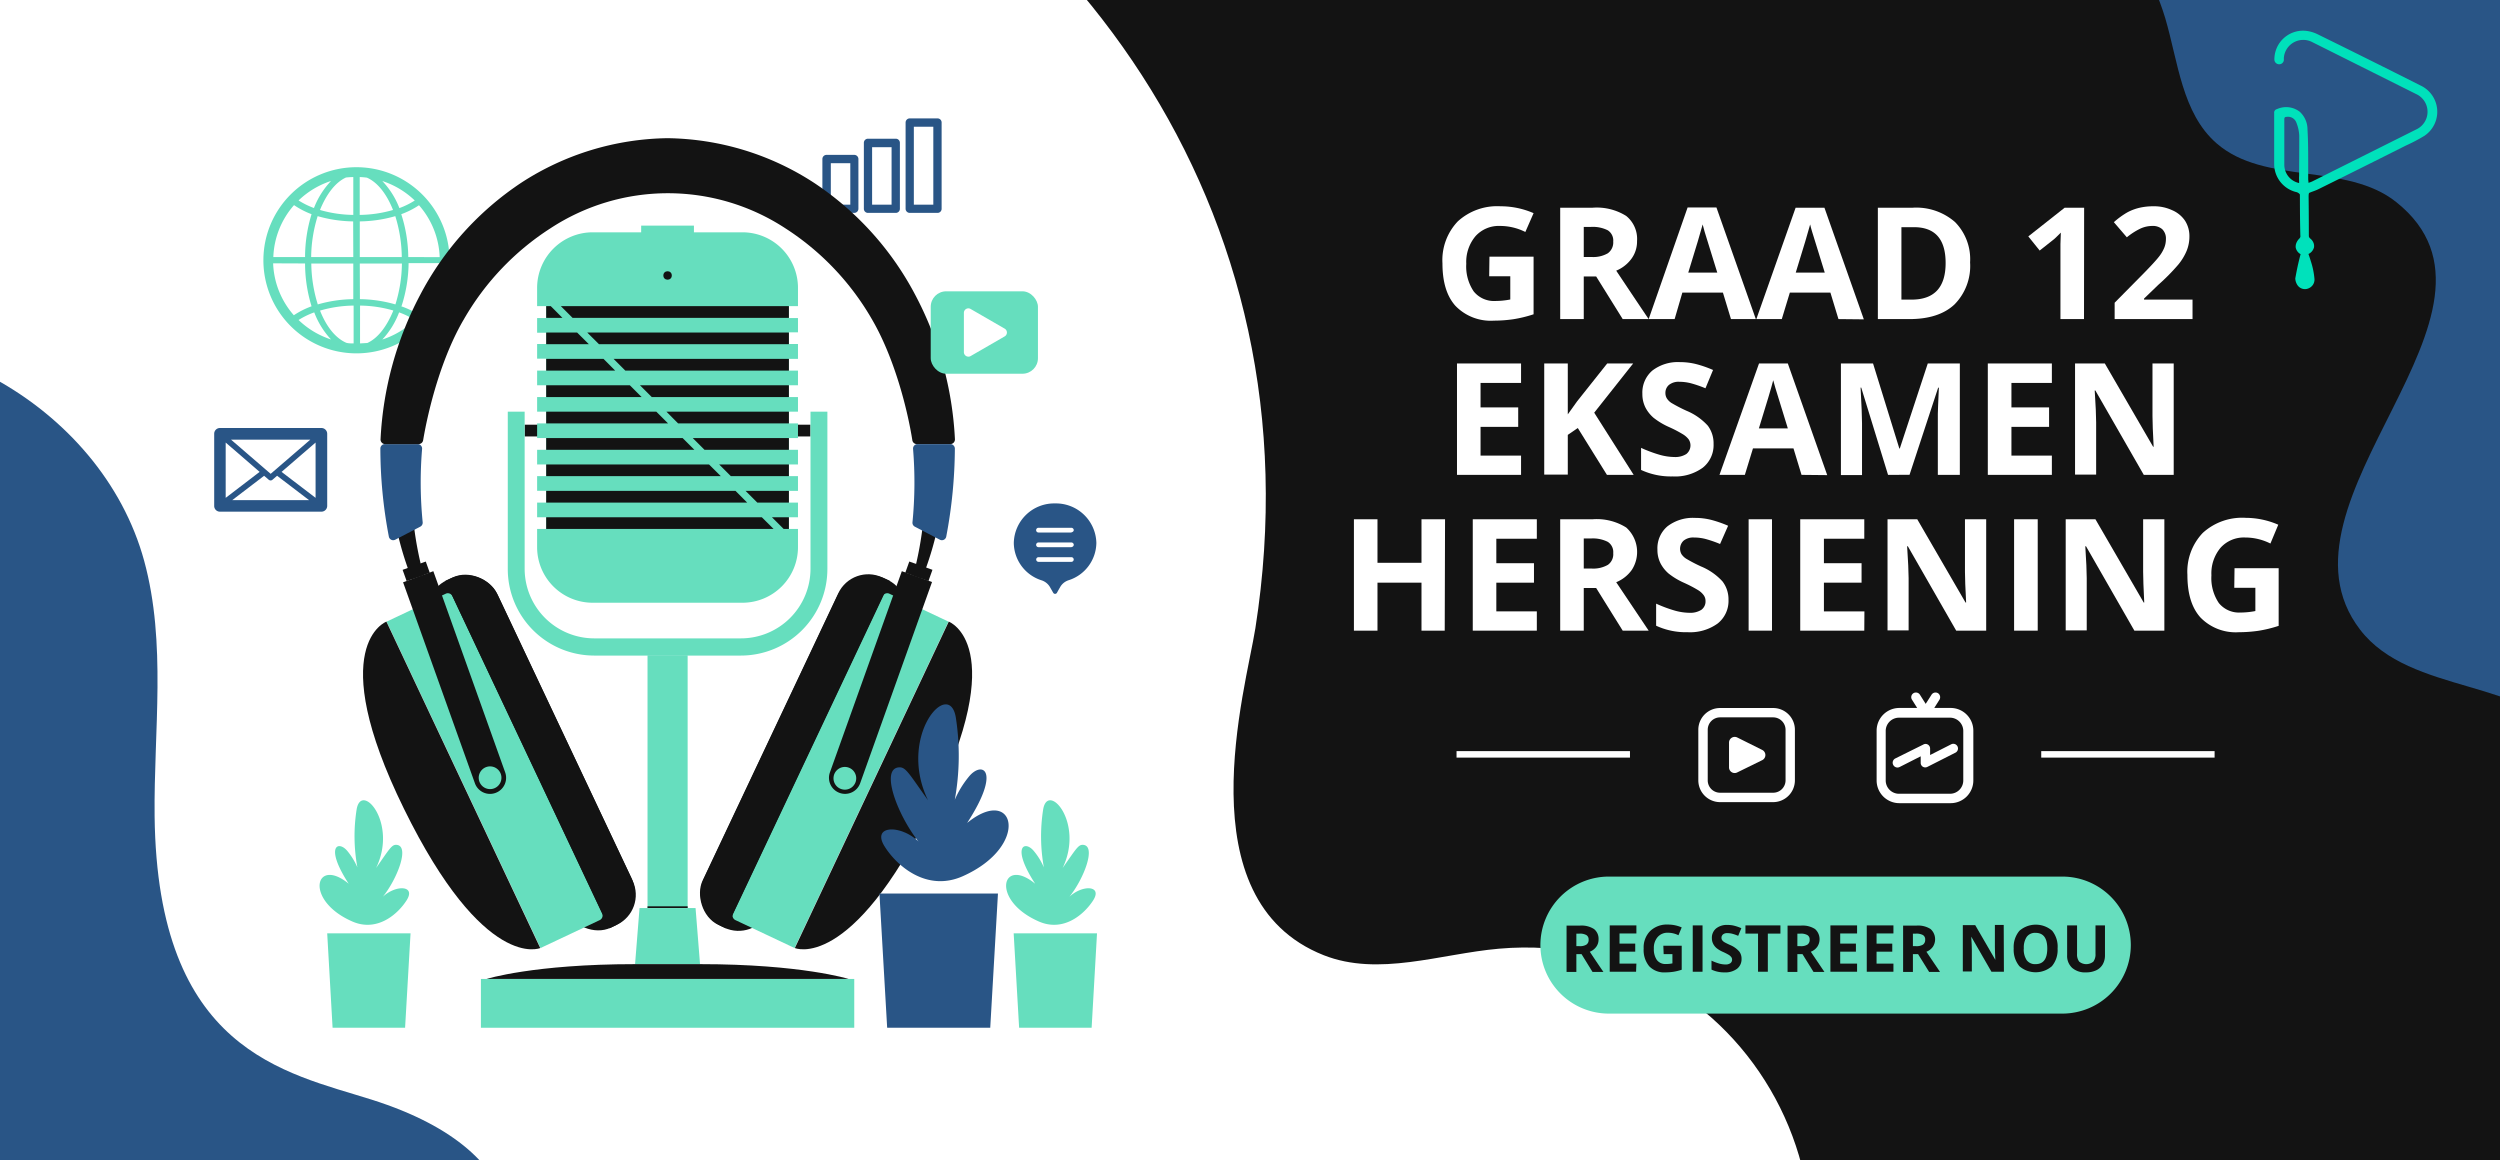
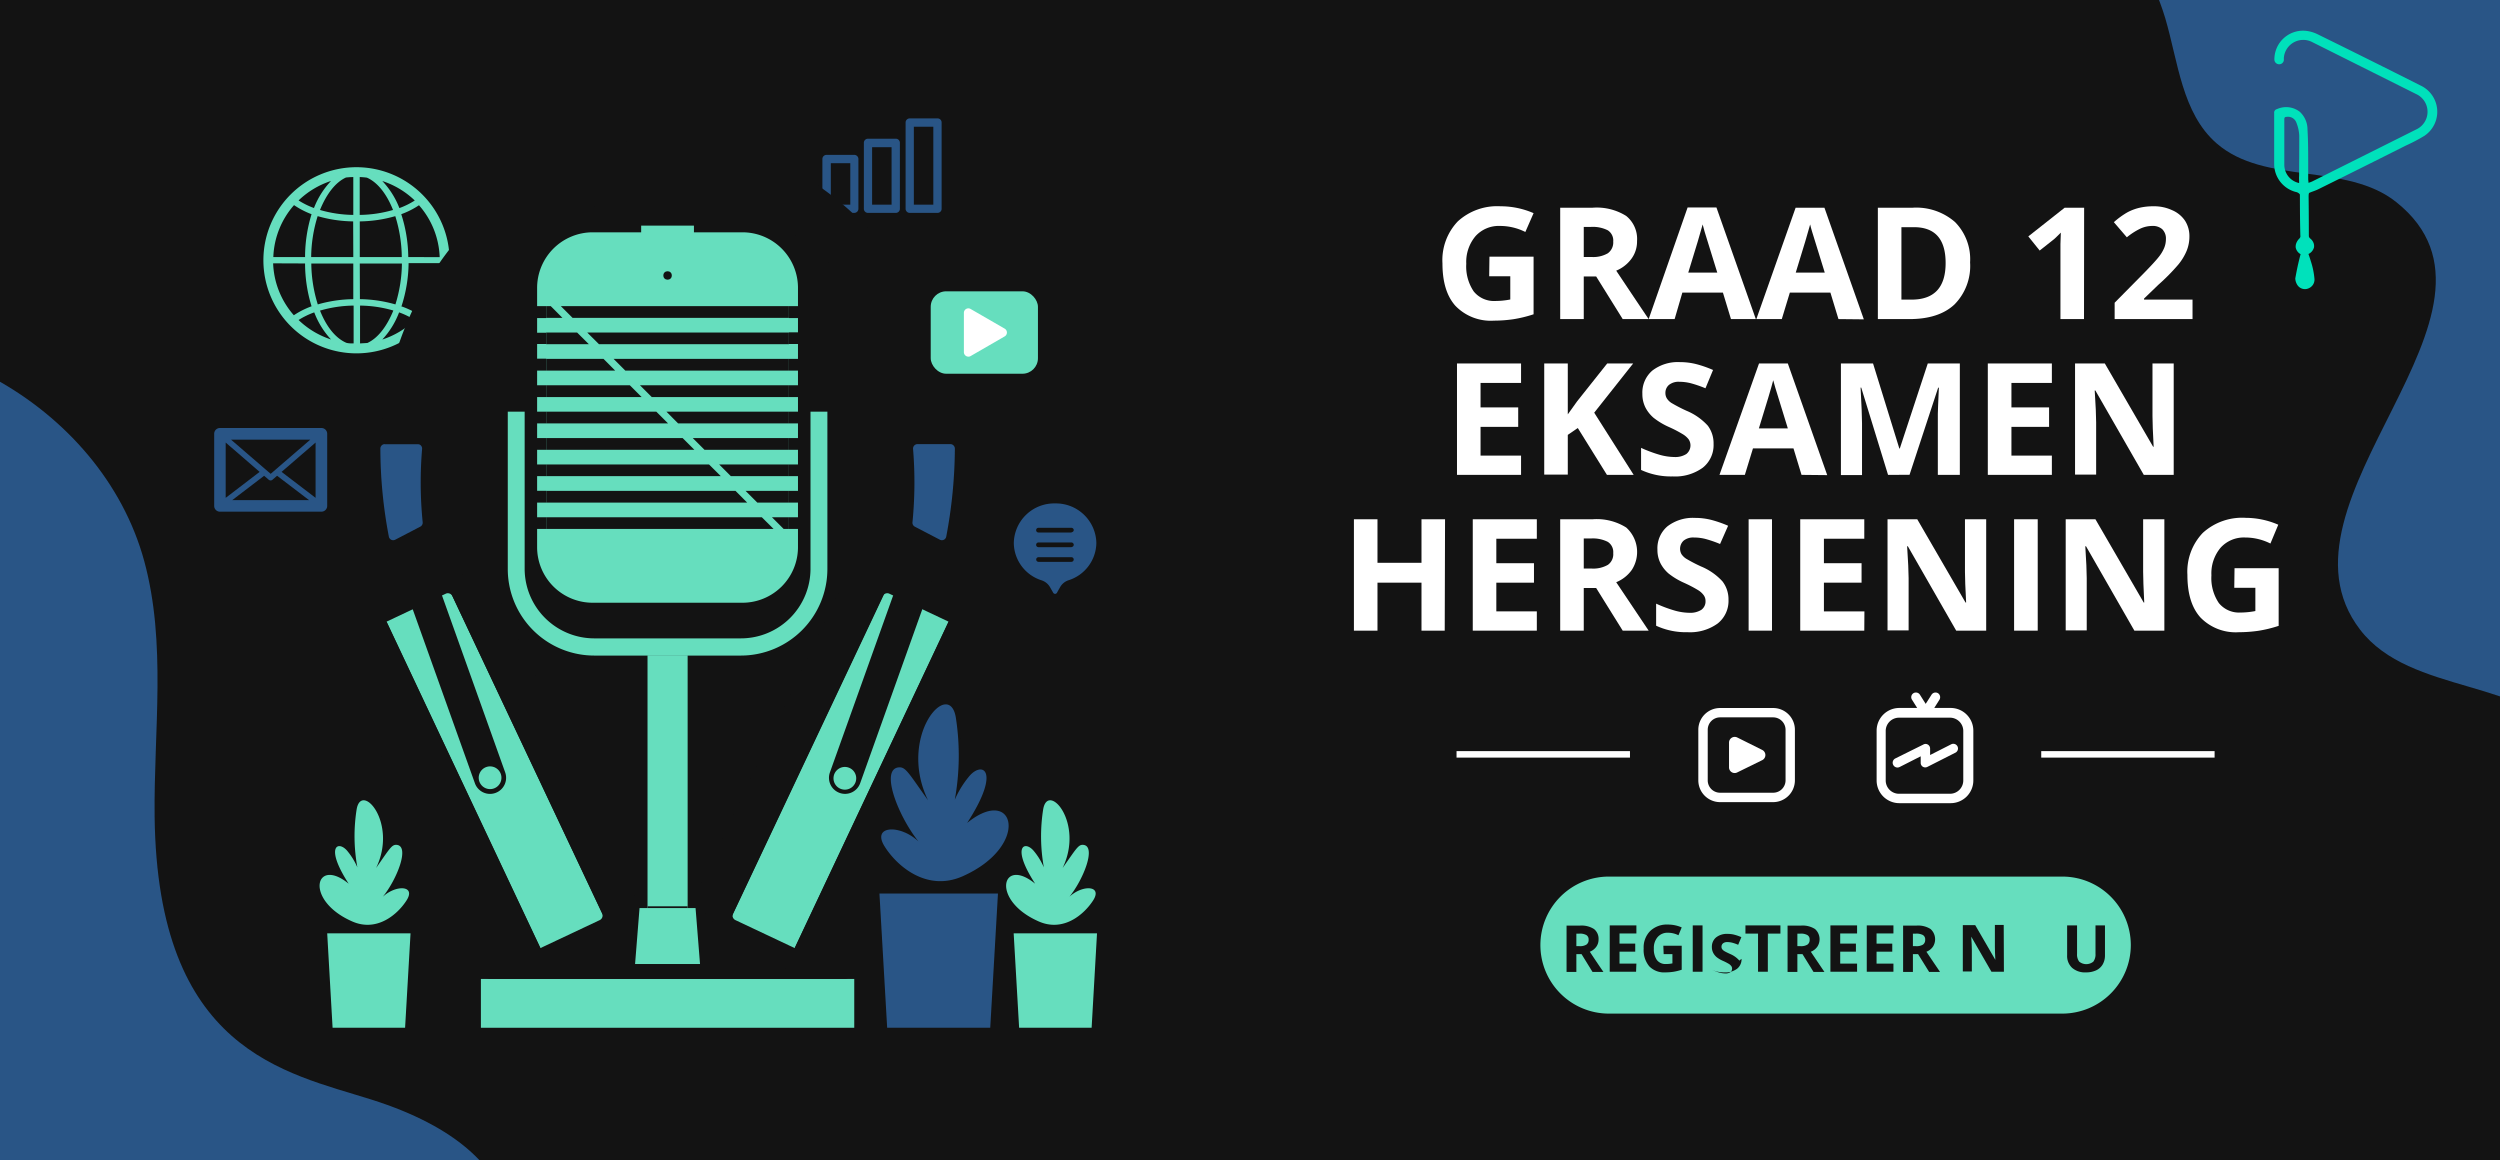
<svg xmlns="http://www.w3.org/2000/svg" viewBox="0 0 385.16 178.75">
  <defs>
    <style>.cls-1,.cls-7{fill:none;}.cls-2{fill:#131313;}.cls-3{clip-path:url(#clip-path);}.cls-4{fill:#fff;}.cls-5{fill:#295586;}.cls-6{fill:#66debe;}.cls-7{stroke:#fff;stroke-miterlimit:10;}.cls-8{fill:#00e1bb;}</style>
    <clipPath id="clip-path">
      <rect class="cls-1" width="385.16" height="178.75" />
    </clipPath>
  </defs>
  <g id="OBJECTS">
    <rect class="cls-2" width="385.16" height="178.75" />
    <g class="cls-3">
-       <path class="cls-4" d="M-60.26,8.61c96.44-119.69,274-41.25,253.67,88.17-1.48,9.38-11,41.86,10.52,50.38,8.48,3.35,17.92-.2,27-1,39.82-3.51,63.49,44.21,36.63,73.79H-60.26Z" />
      <path class="cls-5" d="M272.09-17.11c21.71-16.56,53.57-6.3,61.49,19.89,2,6.77,2.58,14.65,7.91,19.3,7.42,6.47,20,2.92,27.68,9.05C390.34,48,348.39,77.17,363.6,97c7.79,10.18,25.84,7.35,33.18,17.85,3.94,5.63,3.31,13.16,5,19.82s8.81,13.35,14.76,9.91V-45.78H278.62C276.77-36.47,273.94-26.43,272.09-17.11Z" />
      <path class="cls-5" d="M74.07,199.25c6.18-4.58,9.92-21.39-16.83-29.84-13.35-4.22-33-7.46-33.42-43.66-.14-13.17,1.86-26.64-1.61-39.35C15.59,62.19-13,46.54-37,54V199.25Z" />
    </g>
    <path class="cls-6" d="M54.93,25.76A14.34,14.34,0,1,0,69.26,40.09,14.35,14.35,0,0,0,54.93,25.76Zm5.62,6.59a19.13,19.13,0,0,1-5.13.76V27.28a10,10,0,0,1,1.11.09C58.17,28.09,59.58,29.89,60.55,32.35ZM58.9,27.89a13,13,0,0,1,5,3,12,12,0,0,1-2.37,1.17A12.62,12.62,0,0,0,58.9,27.89ZM54.43,39.6H47.94a21.81,21.81,0,0,1,1-6.3,20.56,20.56,0,0,0,5.47.81Zm0,1v5.49a20.56,20.56,0,0,0-5.47.81,21.81,21.81,0,0,1-1-6.3Zm1,0h6.49a21.81,21.81,0,0,1-1,6.3,20.56,20.56,0,0,0-5.47-.81Zm0-1V34.11a20.56,20.56,0,0,0,5.47-.81,21.81,21.81,0,0,1,1,6.3Zm-1-12.32v5.83a19.13,19.13,0,0,1-5.13-.76c1-2.46,2.38-4.26,4-5A10.17,10.17,0,0,1,54.43,27.28Zm-6.06,4.77A12.29,12.29,0,0,1,46,30.88a13,13,0,0,1,5-3A12.62,12.62,0,0,0,48.37,32.05ZM48,33A22.46,22.46,0,0,0,47,39.6H42.11a12.79,12.79,0,0,1,3.19-8A12.63,12.63,0,0,0,48,33ZM47,40.59A22.52,22.52,0,0,0,48,47.19a12.63,12.63,0,0,0-2.73,1.38,12.82,12.82,0,0,1-3.19-8Zm1.42,7.55A12.62,12.62,0,0,0,51,52.3a13,13,0,0,1-5-3A12.29,12.29,0,0,1,48.37,48.14Zm.93-.3a19.13,19.13,0,0,1,5.13-.76v5.83c-.38,0-.74,0-1.11-.09C51.68,52.1,50.27,50.3,49.3,47.84Zm6.12,5.07V47.08a19.13,19.13,0,0,1,5.13.76c-1,2.46-2.38,4.26-4,5C56.17,52.87,55.8,52.89,55.42,52.91Zm6.06-4.77a12,12,0,0,1,2.37,1.17,13,13,0,0,1-5,3A12.62,12.62,0,0,0,61.48,48.14Zm.34-1a22.19,22.19,0,0,0,1.08-6.6h4.84a12.82,12.82,0,0,1-3.19,8A12.63,12.63,0,0,0,61.82,47.19ZM62.9,39.6A22.14,22.14,0,0,0,61.82,33a12.63,12.63,0,0,0,2.73-1.38,12.79,12.79,0,0,1,3.19,8Z" />
    <path class="cls-5" d="M131.61,32.8h-4.27a.63.63,0,0,1-.64-.63V24.5a.64.64,0,0,1,.64-.64h4.27a.64.64,0,0,1,.64.64v7.67A.64.64,0,0,1,131.61,32.8ZM128,31.53h3V25.14h-3Z" />
    <path class="cls-5" d="M138,32.8h-4.27a.63.63,0,0,1-.64-.63V22a.63.63,0,0,1,.64-.63H138a.63.63,0,0,1,.64.63V32.17A.63.63,0,0,1,138,32.8Zm-3.64-1.27h3V22.68h-3Z" />
    <path class="cls-5" d="M144.43,32.8h-4.27a.64.64,0,0,1-.64-.63V18.87a.64.64,0,0,1,.64-.63h4.27a.63.63,0,0,1,.64.63v13.3A.63.63,0,0,1,144.43,32.8Zm-3.64-1.27h3v-12h-3Z" />
    <rect class="cls-2" x="80.83" y="65.43" width="44.03" height="1.81" />
    <path class="cls-6" d="M121.54,81.49v-1.8h1.4V77.43h-1.4V75.62h1.4V73.36h-1.4v-1.8h1.4V69.3h-1.4V67.49h1.4V65.23h-1.4V63.42h1.4V61.17h-1.4V59.36h1.4V57.1h-1.4V55.29h1.4V53h-1.4v-1.8h1.4V49h-1.4V47.16h1.4V44.35a8.56,8.56,0,0,0-8.56-8.56H91.31a8.57,8.57,0,0,0-8.56,8.56v2.81h1.4V49h-1.4v2.26h1.4V53h-1.4v2.26h1.4V57.1h-1.4v2.26h1.4v1.81h-1.4v2.25h1.4v1.81h-1.4v2.26h1.4V69.3h-1.4v2.26h1.4v1.8h-1.4v2.26h1.4v1.81h-1.4v2.26h1.4v1.8h-1.4V84.3a8.56,8.56,0,0,0,8.56,8.56h23.07a8.56,8.56,0,0,0,8.56-8.56V81.49Z" />
    <polygon class="cls-2" points="84.15 79.69 84.15 81.49 119.18 81.49 117.37 79.69 84.15 79.69" />
    <polygon class="cls-2" points="121.54 81.49 121.54 79.69 118.93 79.69 120.73 81.49 121.54 81.49" />
    <polygon class="cls-2" points="121.54 77.43 121.54 75.62 114.86 75.62 116.67 77.43 121.54 77.43" />
    <polygon class="cls-2" points="84.15 75.62 84.15 77.43 115.11 77.43 113.31 75.62 84.15 75.62" />
    <polygon class="cls-2" points="121.54 73.36 121.54 71.56 110.8 71.56 112.6 73.36 121.54 73.36" />
    <polygon class="cls-2" points="84.15 71.56 84.15 73.36 111.05 73.36 109.24 71.56 84.15 71.56" />
    <polygon class="cls-2" points="121.54 69.3 121.54 67.49 106.73 67.49 108.54 69.3 121.54 69.3" />
    <polygon class="cls-2" points="84.15 67.49 84.15 69.3 106.98 69.3 105.17 67.49 84.15 67.49" />
    <polygon class="cls-2" points="84.15 63.42 84.15 65.23 102.92 65.23 101.11 63.42 84.15 63.42" />
    <polygon class="cls-2" points="121.54 65.23 121.54 63.42 102.67 63.42 104.47 65.23 121.54 65.23" />
    <polygon class="cls-2" points="121.54 61.17 121.54 59.36 98.6 59.36 100.41 61.17 121.54 61.17" />
    <polygon class="cls-2" points="84.15 59.36 84.15 61.17 98.85 61.17 97.04 59.36 84.15 59.36" />
    <polygon class="cls-2" points="121.54 57.1 121.54 55.29 94.53 55.29 96.34 57.1 121.54 57.1" />
    <polygon class="cls-2" points="84.15 55.29 84.15 57.1 94.78 57.1 92.98 55.29 84.15 55.29" />
    <polygon class="cls-2" points="121.54 53.03 121.54 51.23 90.47 51.23 92.28 53.03 121.54 53.03" />
    <polygon class="cls-2" points="84.15 51.23 84.15 53.03 90.72 53.03 88.91 51.23 84.15 51.23" />
    <polygon class="cls-2" points="84.15 47.16 84.15 48.97 86.65 48.97 84.85 47.16 84.15 47.16" />
    <polygon class="cls-2" points="121.54 48.97 121.54 47.16 86.4 47.16 88.21 48.97 121.54 48.97" />
    <circle class="cls-2" cx="102.85" cy="42.44" r="0.65" />
    <rect class="cls-6" x="98.78" y="34.76" width="8.13" height="2.33" />
    <path class="cls-6" d="M114.15,101H91.55A13.33,13.33,0,0,1,78.23,87.63V63.42h2.6V87.63A10.73,10.73,0,0,0,91.55,98.35h22.6a10.73,10.73,0,0,0,10.72-10.72V63.42h2.6V87.63A13.34,13.34,0,0,1,114.15,101Z" />
    <rect class="cls-6" x="99.76" y="100.95" width="6.18" height="38.95" />
    <polygon class="cls-6" points="107.16 139.9 98.53 139.9 97.84 148.54 107.85 148.54 107.16 139.9" />
    <rect class="cls-2" x="99.76" y="139.63" width="6.18" height="0.26" />
    <rect class="cls-6" x="74.09" y="150.82" width="57.52" height="7.52" />
    <path class="cls-2" d="M97.84,148.54c-15.64,0-22.88,2.28-22.88,2.28h55.78s-7.25-2.28-22.89-2.28Z" />
    <rect class="cls-2" x="118.15" y="86.35" width="11.23" height="59.19" rx="5.1" transform="translate(61.37 -41.75) rotate(25.28)" />
    <path class="cls-6" d="M122.42,146.06l-9.13-4.31a.78.78,0,0,1-.37-1L136,91.83a.77.77,0,0,1,1-.37l9.13,4.31Z" />
    <path class="cls-2" d="M124,85.31h.82a0,0,0,0,1,0,0V144.5a0,0,0,0,1,0,0H124a5.57,5.57,0,0,1-5.57-5.57V90.88A5.57,5.57,0,0,1,124,85.31Z" transform="translate(60.72 -40.92) rotate(25.28)" />
    <path class="cls-2" d="M146.17,95.77s9.68,3.61-2.71,28.82-21,21.47-21,21.47Z" />
    <path class="cls-2" d="M129.36,122.16h0a2.47,2.47,0,0,1-1.5-3.16l11.08-31,4.65,1.67-11.07,31A2.47,2.47,0,0,1,129.36,122.16Z" />
    <path class="cls-6" d="M131.81,120.5a1.75,1.75,0,1,1-1.06-2.24A1.75,1.75,0,0,1,131.81,120.5Z" />
    <rect class="cls-2" x="139.68" y="87.09" width="3.79" height="1.84" transform="translate(37.92 -42.55) rotate(19.69)" />
    <rect class="cls-2" x="76.32" y="86.35" width="11.23" height="59.19" rx="5.1" transform="translate(205.53 185.79) rotate(154.72)" />
    <path class="cls-6" d="M83.27,146.06l9.14-4.31a.77.77,0,0,0,.36-1L69.69,91.83a.77.77,0,0,0-1-.37l-9.13,4.31Z" />
    <path class="cls-2" d="M86.49,85.31h.82a0,0,0,0,1,0,0V144.5a0,0,0,0,1,0,0h-.82a5.57,5.57,0,0,1-5.57-5.57V90.88A5.57,5.57,0,0,1,86.49,85.31Z" transform="translate(209.26 182.88) rotate(154.72)" />
    <path class="cls-2" d="M59.53,95.77s-9.68,3.61,2.7,28.82,21,21.47,21,21.47Z" />
    <path class="cls-2" d="M76.34,122.16h0A2.48,2.48,0,0,0,77.83,119L66.76,88,62.1,89.71l11.08,31A2.47,2.47,0,0,0,76.34,122.16Z" />
    <path class="cls-6" d="M73.89,120.5a1.75,1.75,0,0,0,3.29-1.18,1.75,1.75,0,1,0-3.29,1.18Z" />
    <rect class="cls-2" x="62.22" y="87.09" width="3.79" height="1.84" transform="translate(154.14 149.28) rotate(160.31)" />
    <path class="cls-2" d="M63.46,89.21l1.8-.6a53.78,53.78,0,0,1-1.59-8.49L61.1,81.46A49.52,49.52,0,0,0,63.46,89.21Z" />
    <path class="cls-2" d="M140.69,88.68l1.35.46a48.92,48.92,0,0,0,2.39-7.78l-2.18-1.14A54.27,54.27,0,0,1,140.69,88.68Z" />
    <path class="cls-5" d="M59.28,68.42h5.07a.69.69,0,0,1,.68.75,61.89,61.89,0,0,0,.09,11.29.69.69,0,0,1-.37.68l-3.84,2a.68.68,0,0,1-1-.46A72.48,72.48,0,0,1,58.6,69.12.69.69,0,0,1,59.28,68.42Z" />
    <path class="cls-2" d="M102.86,21.29a42.3,42.3,0,0,1,22.56,6.88A46.84,46.84,0,0,1,141,45.42a53,53,0,0,1,6.12,22.25.72.72,0,0,1-.72.75h-5.14a.7.7,0,0,1-.7-.59c-.77-4.87-2.79-12.77-6.25-18.68a40.93,40.93,0,0,0-13.35-14,33,33,0,0,0-36.12,0,40.84,40.84,0,0,0-13.35,14C68,55.06,66,63,65.19,67.83a.71.71,0,0,1-.7.59H59.34a.71.71,0,0,1-.71-.75,53,53,0,0,1,6.11-22.25A46.87,46.87,0,0,1,80.28,28.17a42.3,42.3,0,0,1,22.56-6.88Z" />
    <path class="cls-5" d="M146.41,68.42h-5.06a.69.69,0,0,0-.68.75,62.87,62.87,0,0,1-.09,11.29.68.68,0,0,0,.36.68l3.84,2a.68.68,0,0,0,1-.46,74.32,74.32,0,0,0,1.33-13.56A.7.7,0,0,0,146.41,68.42Z" />
    <polygon class="cls-5" points="152.56 158.34 136.68 158.34 135.49 137.66 153.75 137.66 152.56 158.34" />
    <path class="cls-5" d="M149,126.79c5.36-8.25,2.26-9.62.25-7.11a14.7,14.7,0,0,0-2.15,3.53,38.11,38.11,0,0,0,.16-12.65c-1-6.22-9.07,2.85-4.28,12.74-3-4.21-3.44-5.14-4.47-5.08-3,.2-.13,7.53,3,11.43-2.79-2.67-7.31-2.52-5.2.79,1.89,3,6.49,7,12,4.56C158.87,130.31,156.36,120.78,149,126.79Z" />
    <polygon class="cls-6" points="51.24 158.34 62.41 158.34 63.25 143.79 50.41 143.79 51.24 158.34" />
    <path class="cls-6" d="M53.72,136.15c-3.77-5.8-1.59-6.76-.17-5a10.55,10.55,0,0,1,1.51,2.48,26.48,26.48,0,0,1-.12-8.9c.7-4.37,6.39,2,3,9,2.1-3,2.41-3.61,3.14-3.57,2.12.14.09,5.3-2.1,8,2-1.88,5.15-1.77,3.66.55-1.33,2.1-4.56,5-8.47,3.21C46.8,138.63,48.57,131.92,53.72,136.15Z" />
    <polygon class="cls-6" points="157.01 158.34 168.18 158.34 169.01 143.79 156.17 143.79 157.01 158.34" />
    <path class="cls-6" d="M159.48,136.15c-3.76-5.8-1.59-6.76-.17-5a10.22,10.22,0,0,1,1.51,2.48,26.85,26.85,0,0,1-.11-8.9c.7-4.37,6.38,2,3,9,2.11-3,2.42-3.61,3.15-3.57,2.11.14.08,5.3-2.1,8,2-1.88,5.14-1.77,3.66.55-1.34,2.1-4.57,5-8.48,3.21C152.57,138.63,154.34,131.92,159.48,136.15Z" />
    <rect class="cls-6" x="143.39" y="44.88" width="16.52" height="12.7" rx="2.39" />
    <path class="cls-4" d="M154.78,50.63l-5.28-3.05a.69.69,0,0,0-1,.6v6.1a.7.7,0,0,0,1,.6l5.28-3.05A.69.69,0,0,0,154.78,50.63Z" />
    <path class="cls-5" d="M49.52,65.94H33.89a.88.88,0,0,0-.89.89V77.94a.88.88,0,0,0,.89.89H49.52a.89.89,0,0,0,.89-.89V66.83A.89.89,0,0,0,49.52,65.94ZM41.7,73l-6.1-5.26H47.8ZM40,72.7l-5.23,4V68.18Zm.69.6.71.61a.46.46,0,0,0,.29.11.44.44,0,0,0,.29-.11l.71-.61,4.92,3.75H35.78Zm2.69-.6,5.24-4.52V76.7Z" />
    <path class="cls-5" d="M162.55,77.56a6.22,6.22,0,0,0-6.36,6.09,6.11,6.11,0,0,0,4.29,5.76,2.32,2.32,0,0,1,1.26,1l.52.91a.33.33,0,0,0,.58,0c.14-.26.33-.59.52-.92a2.3,2.3,0,0,1,1.25-1,6.12,6.12,0,0,0,4.3-5.76A6.23,6.23,0,0,0,162.55,77.56Zm2.53,9H160a.36.36,0,1,1,0-.72h5.06a.36.36,0,1,1,0,.72Zm0-2.26H160a.36.36,0,0,1-.37-.36.37.37,0,0,1,.37-.37h5.06a.38.38,0,0,1,.37.37A.37.37,0,0,1,165.08,84.28Zm0-2.26H160a.36.36,0,0,1-.37-.36.37.37,0,0,1,.37-.37h5.06a.38.38,0,0,1,.37.37A.37.37,0,0,1,165.08,82Z" />
    <path class="cls-4" d="M229.47,39.54h6.8v8.88a19.73,19.73,0,0,1-3.11.76,20.9,20.9,0,0,1-3,.22,7.55,7.55,0,0,1-5.93-2.28c-1.36-1.52-2-3.71-2-6.55a8.65,8.65,0,0,1,2.37-6.47,9,9,0,0,1,6.58-2.32,12.66,12.66,0,0,1,5.09,1.06L235,35.74a8.67,8.67,0,0,0-3.9-.93,4.82,4.82,0,0,0-3.78,1.58,6.15,6.15,0,0,0-1.42,4.25,6.84,6.84,0,0,0,1.15,4.26,4,4,0,0,0,3.32,1.47,12.22,12.22,0,0,0,2.31-.23V42.56h-3.25Z" />
    <path class="cls-4" d="M244,42.59v6.57h-3.63V32h5a8.54,8.54,0,0,1,5.17,1.27,4.55,4.55,0,0,1,1.67,3.86,4.49,4.49,0,0,1-.83,2.69A5.5,5.5,0,0,1,249,41.7q3.85,5.77,5,7.46h-4l-4.09-6.57Zm0-3h1.17a4.48,4.48,0,0,0,2.54-.57,2.06,2.06,0,0,0,.83-1.81,1.86,1.86,0,0,0-.84-1.73,5.14,5.14,0,0,0-2.6-.52H244Z" />
    <path class="cls-4" d="M266.68,49.16l-1.24-4.08h-6.25L258,49.16H254l6-17.2h4.44l6.07,17.2ZM264.57,42q-1.72-5.55-1.94-6.27c-.14-.49-.25-.87-.31-1.15q-.39,1.5-2.22,7.42Z" />
    <path class="cls-4" d="M283.24,49.16,282,45.08h-6.25l-1.24,4.08h-3.92L276.64,32h4.44l6.07,17.2ZM281.13,42q-1.72-5.55-1.94-6.27c-.15-.49-.25-.87-.31-1.15q-.39,1.5-2.22,7.42Z" />
    <path class="cls-4" d="M303.52,40.43a8.42,8.42,0,0,1-2.41,6.48q-2.4,2.25-6.95,2.25h-4.85V32h5.38a9.07,9.07,0,0,1,6.51,2.21A8.14,8.14,0,0,1,303.52,40.43Zm-3.77.09q0-5.52-4.88-5.52h-1.93V46.16h1.56Q299.75,46.16,299.75,40.52Z" />
    <path class="cls-4" d="M321.07,49.16h-3.63V39.25l0-1.63.06-1.78c-.6.6-1,1-1.26,1.18l-2,1.58-1.75-2.18L318.09,32h3Z" />
    <path class="cls-4" d="M337.79,49.16h-12V46.64l4.3-4.35c1.28-1.3,2.11-2.21,2.5-2.71a5.81,5.81,0,0,0,.84-1.4,3.59,3.59,0,0,0,.26-1.34,2,2,0,0,0-.57-1.53,2.18,2.18,0,0,0-1.52-.5,4.43,4.43,0,0,0-1.93.45,10.52,10.52,0,0,0-2,1.3l-2-2.33a12.35,12.35,0,0,1,2.09-1.52,7.62,7.62,0,0,1,1.82-.69,9.33,9.33,0,0,1,2.2-.24,6.55,6.55,0,0,1,2.84.59A4.52,4.52,0,0,1,336.63,34a4.38,4.38,0,0,1,.68,2.41,5.85,5.85,0,0,1-.42,2.22,8.47,8.47,0,0,1-1.29,2.13,31.14,31.14,0,0,1-3.07,3.11L330.32,46v.16h7.47Z" />
    <path class="cls-4" d="M234.34,73.16h-9.87V56h9.87v3H228.1v3.77h5.8v3h-5.8v4.42h6.24Z" />
    <path class="cls-4" d="M251.69,73.16h-4.12l-4.49-7.22L241.54,67v6.12h-3.63V56h3.63v7.84l1.43-2L247.61,56h4l-6,7.58Z" />
    <path class="cls-4" d="M264,68.4a4.44,4.44,0,0,1-1.67,3.66,7.25,7.25,0,0,1-4.65,1.34,10.91,10.91,0,0,1-4.85-1V69a20.78,20.78,0,0,0,2.94,1.09,8.72,8.72,0,0,0,2.2.32,3.17,3.17,0,0,0,1.83-.46,1.69,1.69,0,0,0,.36-2.26,3.24,3.24,0,0,0-.83-.75,19,19,0,0,0-2.22-1.16,11.08,11.08,0,0,1-2.36-1.42,5.3,5.3,0,0,1-1.25-1.58,4.59,4.59,0,0,1-.47-2.11,4.46,4.46,0,0,1,1.54-3.58,6.45,6.45,0,0,1,4.26-1.3,10.12,10.12,0,0,1,2.55.32,17.59,17.59,0,0,1,2.54.89l-1.17,2.82a18.22,18.22,0,0,0-2.27-.78,7.25,7.25,0,0,0-1.76-.22,2.36,2.36,0,0,0-1.59.48,1.59,1.59,0,0,0-.55,1.25,1.55,1.55,0,0,0,.23.84,2.3,2.3,0,0,0,.7.69,24.27,24.27,0,0,0,2.31,1.2,9.17,9.17,0,0,1,3.29,2.3A4.53,4.53,0,0,1,264,68.4Z" />
    <path class="cls-4" d="M277.55,73.16l-1.24-4.08h-6.24l-1.25,4.08h-3.91L271,56h4.44l6.07,17.2ZM275.44,66c-1.14-3.7-1.79-5.79-1.93-6.27s-.25-.87-.32-1.15q-.37,1.5-2.21,7.42Z" />
    <path class="cls-4" d="M290.88,73.16l-4.13-13.44h-.1c.15,2.73.22,4.56.22,5.47v8h-3.25V56h4.95l4.05,13.1h.07L297,56h4.94V73.16h-3.39V65.05c0-.38,0-.82,0-1.32s.07-1.83.16-4h-.11l-4.41,13.42Z" />
    <path class="cls-4" d="M316.12,73.16h-9.87V56h9.87v3h-6.23v3.77h5.8v3h-5.8v4.42h6.23Z" />
    <path class="cls-4" d="M334.89,73.16h-4.61l-7.46-13h-.1c.15,2.29.22,3.92.22,4.9v8.06h-3.25V56h4.59l7.44,12.83h.08c-.12-2.23-.18-3.8-.18-4.72V56h3.27Z" />
    <path class="cls-4" d="M222.58,97.16H219V89.77h-6.78v7.39h-3.63V80h3.63v6.71H219V80h3.63Z" />
    <path class="cls-4" d="M236.77,97.16H226.9V80h9.87v3h-6.24v3.77h5.8v3h-5.8v4.42h6.24Z" />
    <path class="cls-4" d="M244,90.59v6.57h-3.63V80h5a8.54,8.54,0,0,1,5.17,1.27,5.07,5.07,0,0,1,.85,6.55A5.53,5.53,0,0,1,249,89.7q3.87,5.77,5,7.46h-4l-4.09-6.57Zm0-3h1.18a4.52,4.52,0,0,0,2.54-.57,2,2,0,0,0,.82-1.81,1.86,1.86,0,0,0-.84-1.73,5.1,5.1,0,0,0-2.59-.52H244Z" />
    <path class="cls-4" d="M266.3,92.4a4.44,4.44,0,0,1-1.67,3.66A7.25,7.25,0,0,1,260,97.4a10.88,10.88,0,0,1-4.85-1V93a20.78,20.78,0,0,0,2.94,1.09,8.71,8.71,0,0,0,2.19.32,3.18,3.18,0,0,0,1.84-.46,1.59,1.59,0,0,0,.64-1.36,1.49,1.49,0,0,0-.29-.9,3,3,0,0,0-.82-.75,19.92,19.92,0,0,0-2.22-1.16,11.08,11.08,0,0,1-2.36-1.42,5.3,5.3,0,0,1-1.25-1.58,4.59,4.59,0,0,1-.47-2.11,4.43,4.43,0,0,1,1.54-3.58,6.45,6.45,0,0,1,4.26-1.3,10.12,10.12,0,0,1,2.55.32,18,18,0,0,1,2.54.89L265,83.81a18.16,18.16,0,0,0-2.26-.78,7.27,7.27,0,0,0-1.77-.22,2.35,2.35,0,0,0-1.58.48,1.7,1.7,0,0,0-.33,2.09,2.47,2.47,0,0,0,.71.69,23.63,23.63,0,0,0,2.3,1.2,9.23,9.23,0,0,1,3.3,2.3A4.53,4.53,0,0,1,266.3,92.4Z" />
    <path class="cls-4" d="M269.4,97.16V80H273V97.16Z" />
    <path class="cls-4" d="M287.22,97.16h-9.87V80h9.87v3H281v3.77h5.8v3H281v4.42h6.24Z" />
    <path class="cls-4" d="M306,97.16h-4.62l-7.45-13h-.11c.15,2.29.23,3.92.23,4.9v8.06h-3.25V80h4.58l7.44,12.83h.09c-.12-2.23-.18-3.8-.18-4.72V80H306Z" />
    <path class="cls-4" d="M310.3,97.16V80h3.64V97.16Z" />
    <path class="cls-4" d="M333.45,97.16h-4.62l-7.45-13h-.11c.15,2.29.22,3.92.22,4.9v8.06h-3.24V80h4.58l7.44,12.83h.08c-.11-2.23-.17-3.8-.17-4.72V80h3.27Z" />
    <path class="cls-4" d="M344.26,87.54h6.8v8.88a19.73,19.73,0,0,1-3.11.76,20.9,20.9,0,0,1-3,.22A7.56,7.56,0,0,1,339,95.12c-1.36-1.52-2-3.71-2-6.55a8.65,8.65,0,0,1,2.37-6.47A9,9,0,0,1,346,79.78,12.66,12.66,0,0,1,351,80.84l-1.21,2.9a8.67,8.67,0,0,0-3.9-.93,4.82,4.82,0,0,0-3.78,1.58,6.14,6.14,0,0,0-1.41,4.25,6.84,6.84,0,0,0,1.14,4.26,4,4,0,0,0,3.32,1.47,12.22,12.22,0,0,0,2.31-.23V90.56h-3.25Z" />
    <path class="cls-4" d="M273.16,123.58H265a3.36,3.36,0,0,1-3.35-3.36v-7.79a3.35,3.35,0,0,1,3.35-3.35h8.18a3.35,3.35,0,0,1,3.35,3.35v7.79A3.36,3.36,0,0,1,273.16,123.58ZM265,110.52a1.91,1.91,0,0,0-1.9,1.91v7.79a1.9,1.9,0,0,0,1.9,1.91h8.18a1.91,1.91,0,0,0,1.91-1.91v-7.79a1.92,1.92,0,0,0-1.91-1.91Z" />
    <path class="cls-4" d="M266.38,118.25V114.4a.88.88,0,0,1,1.27-.78l3.85,1.92a.88.88,0,0,1,0,1.57L267.65,119A.87.87,0,0,1,266.38,118.25Z" />
    <path class="cls-4" d="M300.47,109.07H298l.8-1.27a.74.74,0,0,0-.22-1,.73.73,0,0,0-1,.23l-.9,1.41-.89-1.41a.73.73,0,0,0-1-.23.72.72,0,0,0-.22,1l.8,1.27h-2.75a3.5,3.5,0,0,0-3.5,3.5v7.67a3.5,3.5,0,0,0,3.5,3.5h7.9a3.5,3.5,0,0,0,3.5-3.5v-7.67A3.5,3.5,0,0,0,300.47,109.07Zm2,11.17a2.05,2.05,0,0,1-2,2.05h-7.9a2.05,2.05,0,0,1-2.05-2.05v-7.67a2.05,2.05,0,0,1,2.05-2h7.9a2.05,2.05,0,0,1,2,2Z" />
    <path class="cls-4" d="M300.61,114.67l-3.25,1.65v-1a.71.71,0,0,0-.35-.61.68.68,0,0,0-.7,0L292,116.85a.73.73,0,0,0-.32,1,.74.74,0,0,0,.65.4.8.8,0,0,0,.33-.08l3.25-1.65v1a.71.71,0,0,0,.35.62.73.73,0,0,0,.7,0l4.3-2.18a.72.72,0,0,0-.65-1.29Z" />
    <line class="cls-7" x1="224.4" y1="116.22" x2="251.12" y2="116.22" />
    <line class="cls-7" x1="314.48" y1="116.22" x2="341.19" y2="116.22" />
    <path class="cls-6" d="M317.73,156.16H247.87a10.55,10.55,0,0,1-10.55-10.56h0a10.55,10.55,0,0,1,10.55-10.55h69.86a10.55,10.55,0,0,1,10.55,10.55h0A10.56,10.56,0,0,1,317.73,156.16Z" />
    <path class="cls-2" d="M242.86,147v2.74h-1.51v-7.14h2.08a3.58,3.58,0,0,1,2.15.53,1.92,1.92,0,0,1,.7,1.61,1.89,1.89,0,0,1-.35,1.12,2.24,2.24,0,0,1-1,.77c1.07,1.61,1.77,2.64,2.1,3.11h-1.68L243.66,147Zm0-1.23h.49a1.87,1.87,0,0,0,1.06-.24.85.85,0,0,0,.34-.75.78.78,0,0,0-.35-.72,2,2,0,0,0-1.08-.22h-.46Z" />
    <path class="cls-2" d="M252.06,149.71H248v-7.14h4.11v1.24h-2.6v1.57h2.42v1.24h-2.42v1.84h2.6Z" />
    <path class="cls-2" d="M256.26,145.7h2.83v3.7a7.92,7.92,0,0,1-1.3.32,8.42,8.42,0,0,1-1.24.09,3.16,3.16,0,0,1-2.47-.95,3.93,3.93,0,0,1-.85-2.73,3.58,3.58,0,0,1,1-2.69,3.73,3.73,0,0,1,2.74-1,5.37,5.37,0,0,1,2.12.44l-.5,1.21a3.62,3.62,0,0,0-1.63-.39,2,2,0,0,0-1.57.66,2.53,2.53,0,0,0-.59,1.77,2.9,2.9,0,0,0,.47,1.78,1.65,1.65,0,0,0,1.39.61,4.61,4.61,0,0,0,1-.1V147h-1.35Z" />
    <path class="cls-2" d="M260.79,149.71v-7.14h1.51v7.14Z" />
-     <path class="cls-2" d="M268.31,147.73a1.85,1.85,0,0,1-.69,1.52,3,3,0,0,1-1.94.56,4.51,4.51,0,0,1-2-.43V148a8.16,8.16,0,0,0,1.22.46,3.57,3.57,0,0,0,.92.13,1.25,1.25,0,0,0,.76-.19.66.66,0,0,0,.27-.57.61.61,0,0,0-.12-.37,1.51,1.51,0,0,0-.34-.32,8.57,8.57,0,0,0-.93-.48,4.33,4.33,0,0,1-1-.59,2.2,2.2,0,0,1-.52-.66,1.87,1.87,0,0,1-.2-.88,1.85,1.85,0,0,1,.65-1.49,2.64,2.64,0,0,1,1.77-.54,4.05,4.05,0,0,1,1.06.13,7.48,7.48,0,0,1,1.06.37l-.49,1.18a6.37,6.37,0,0,0-.94-.33,3.18,3.18,0,0,0-.74-.09,1,1,0,0,0-.66.2.67.67,0,0,0-.23.52.65.65,0,0,0,.09.35,1.19,1.19,0,0,0,.3.29c.14.09.46.26,1,.5a3.83,3.83,0,0,1,1.37,1A1.85,1.85,0,0,1,268.31,147.73Z" />
+     <path class="cls-2" d="M268.31,147.73a1.85,1.85,0,0,1-.69,1.52,3,3,0,0,1-1.94.56,4.51,4.51,0,0,1-2-.43a8.16,8.16,0,0,0,1.22.46,3.57,3.57,0,0,0,.92.13,1.25,1.25,0,0,0,.76-.19.66.66,0,0,0,.27-.57.61.61,0,0,0-.12-.37,1.51,1.51,0,0,0-.34-.32,8.57,8.57,0,0,0-.93-.48,4.33,4.33,0,0,1-1-.59,2.2,2.2,0,0,1-.52-.66,1.87,1.87,0,0,1-.2-.88,1.85,1.85,0,0,1,.65-1.49,2.64,2.64,0,0,1,1.77-.54,4.05,4.05,0,0,1,1.06.13,7.48,7.48,0,0,1,1.06.37l-.49,1.18a6.37,6.37,0,0,0-.94-.33,3.18,3.18,0,0,0-.74-.09,1,1,0,0,0-.66.2.67.67,0,0,0-.23.52.65.65,0,0,0,.09.35,1.19,1.19,0,0,0,.3.29c.14.09.46.26,1,.5a3.83,3.83,0,0,1,1.37,1A1.85,1.85,0,0,1,268.31,147.73Z" />
    <path class="cls-2" d="M272.36,149.71h-1.51v-5.88h-1.94v-1.26h5.39v1.26h-1.94Z" />
    <path class="cls-2" d="M276.91,147v2.74H275.4v-7.14h2.08a3.56,3.56,0,0,1,2.15.53,2.1,2.1,0,0,1,.35,2.73,2.19,2.19,0,0,1-1,.77c1.08,1.61,1.78,2.64,2.1,3.11h-1.68l-1.7-2.74Zm0-1.23h.49a1.87,1.87,0,0,0,1.06-.24.85.85,0,0,0,.34-.75.76.76,0,0,0-.35-.72,2,2,0,0,0-1.08-.22h-.46Z" />
    <path class="cls-2" d="M286.11,149.71H282v-7.14h4.11v1.24h-2.6v1.57h2.42v1.24h-2.42v1.84h2.6Z" />
    <path class="cls-2" d="M291.71,149.71H287.6v-7.14h4.11v1.24h-2.6v1.57h2.42v1.24h-2.42v1.84h2.6Z" />
    <path class="cls-2" d="M294.71,147v2.74H293.2v-7.14h2.08a3.56,3.56,0,0,1,2.15.53,2.12,2.12,0,0,1,.36,2.73,2.22,2.22,0,0,1-1,.77c1.08,1.61,1.78,2.64,2.1,3.11h-1.68l-1.7-2.74Zm0-1.23h.49a1.87,1.87,0,0,0,1.06-.24.85.85,0,0,0,.34-.75.77.77,0,0,0-.34-.72,2.09,2.09,0,0,0-1.09-.22h-.46Z" />
    <path class="cls-2" d="M308.73,149.71h-1.92l-3.11-5.4h0q.09,1.44.09,2v3.36H302.4v-7.14h1.91l3.1,5.35h0c-.05-.93-.07-1.58-.07-2v-3.38h1.36Z" />
-     <path class="cls-2" d="M317,146.13a3.88,3.88,0,0,1-.88,2.73,3.82,3.82,0,0,1-5,0,3.94,3.94,0,0,1-.88-2.74,3.87,3.87,0,0,1,.88-2.72,3.85,3.85,0,0,1,5.05,0A3.88,3.88,0,0,1,317,146.13Zm-5.21,0a3,3,0,0,0,.45,1.8,1.59,1.59,0,0,0,1.36.61c1.21,0,1.81-.8,1.81-2.41s-.6-2.41-1.8-2.41a1.58,1.58,0,0,0-1.36.61A2.93,2.93,0,0,0,311.8,146.13Z" />
    <path class="cls-2" d="M324.3,142.57v4.62a2.73,2.73,0,0,1-.35,1.39,2.29,2.29,0,0,1-1,.91,3.65,3.65,0,0,1-1.58.32,3,3,0,0,1-2.14-.71,2.49,2.49,0,0,1-.76-1.93v-4.6H320v4.37a1.82,1.82,0,0,0,.33,1.21,1.72,1.72,0,0,0,2.18,0,1.85,1.85,0,0,0,.33-1.22v-4.36Z" />
    <path class="cls-8" d="M372.91,13.17Q365,9.18,357,5.25a5.36,5.36,0,0,0-1.85-.51,4.42,4.42,0,0,0-4.75,4.4.73.73,0,0,0,.7.76.71.71,0,0,0,.76-.65c0-.12,0-.24,0-.36a3,3,0,0,1,4.38-2.4l16,8a3,3,0,0,1,0,5.46l-16,8c-.18.09-.39.15-.63.24,0-.92,0-1.77,0-2.63,0-1.89,0-3.78-.11-5.66a3.67,3.67,0,0,0-1.19-2.68,3.42,3.42,0,0,0-3.51-.41.55.55,0,0,0-.43.62c0,2.58,0,5.17,0,7.75a4.45,4.45,0,0,0,3.31,4.39,1.08,1.08,0,0,1,.71.45c.4,0,.8.07,1.22.09V30a.45.45,0,0,1,.24-.32c.45-.19.92-.32,1.35-.54q6.75-3.34,13.47-6.72a26,26,0,0,0,2.82-1.48A4.46,4.46,0,0,0,372.91,13.17ZM354.21,28a1.2,1.2,0,0,1,0,.2,2.88,2.88,0,0,1-2.28-2.84c0-2.31,0-4.63,0-6.95,0-.3.08-.41.4-.41a1.37,1.37,0,0,1,1.45.87,6.11,6.11,0,0,1,.45,2C354.24,23.2,354.21,25.57,354.21,28Z" />
    <path class="cls-8" d="M355.65,39.13a1.56,1.56,0,0,0,.85-1,1.34,1.34,0,0,0-.06-.68,1.57,1.57,0,0,0-.5-.69.59.59,0,0,1-.23-.38q0-4.05-.06-8.08a1,1,0,0,1,0-.15,9.52,9.52,0,0,1-.13-1.51l-.77.28a.92.92,0,0,0-.38.15.59.59,0,0,0-.15.4c0,.18.11.35.11.53,0,2.76,0,5.51.07,8.27a.86.86,0,0,1,0,.24.79.79,0,0,1-.21.3,2,2,0,0,0-.4.62,1.45,1.45,0,0,0-.1.73,1.51,1.51,0,0,0,.75,1q-.19.7-.36,1.44c-.18.79-.33,1.56-.46,2.3a2,2,0,0,0,.24.87,1.55,1.55,0,0,0,.25.35,1.39,1.39,0,0,0,1.65.26,1.44,1.44,0,0,0,.81-1.47A11.85,11.85,0,0,0,356,40.2C355.92,39.92,355.8,39.55,355.65,39.13Z" />
  </g>
</svg>